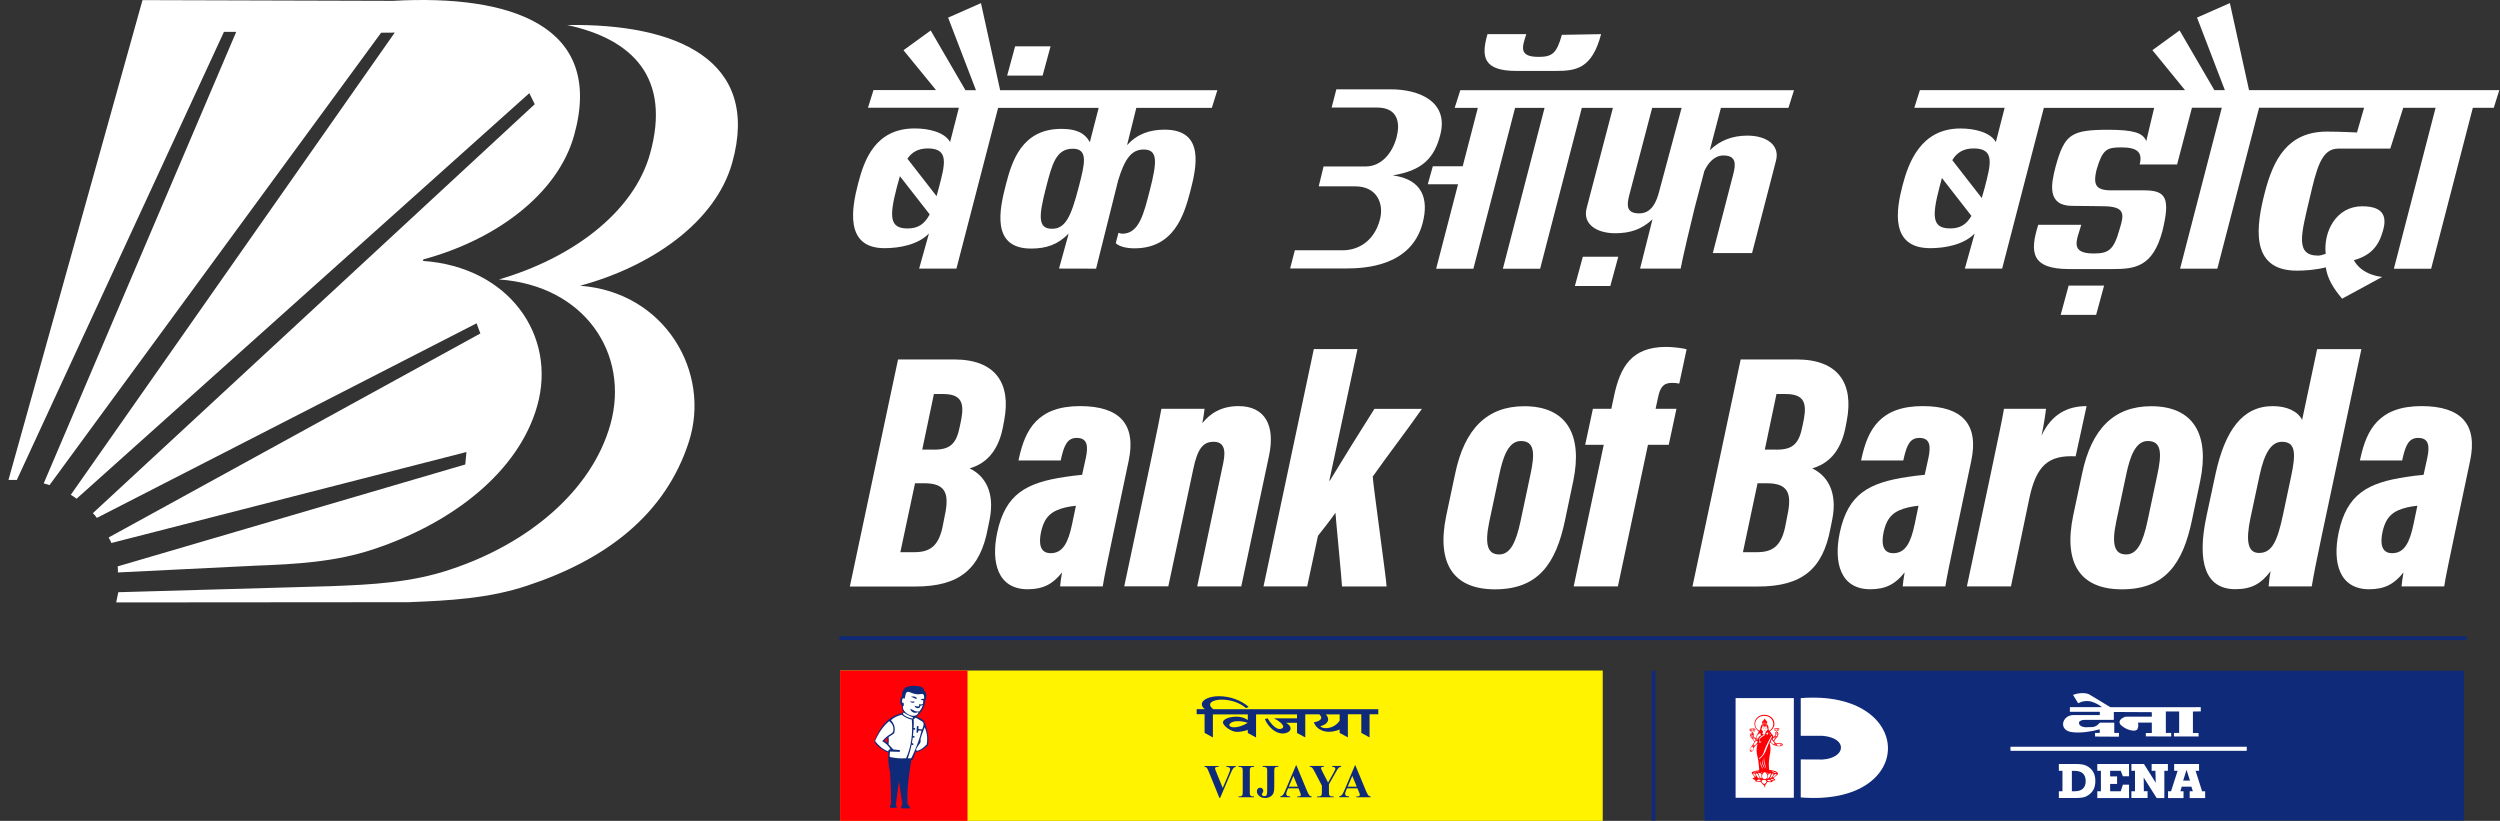
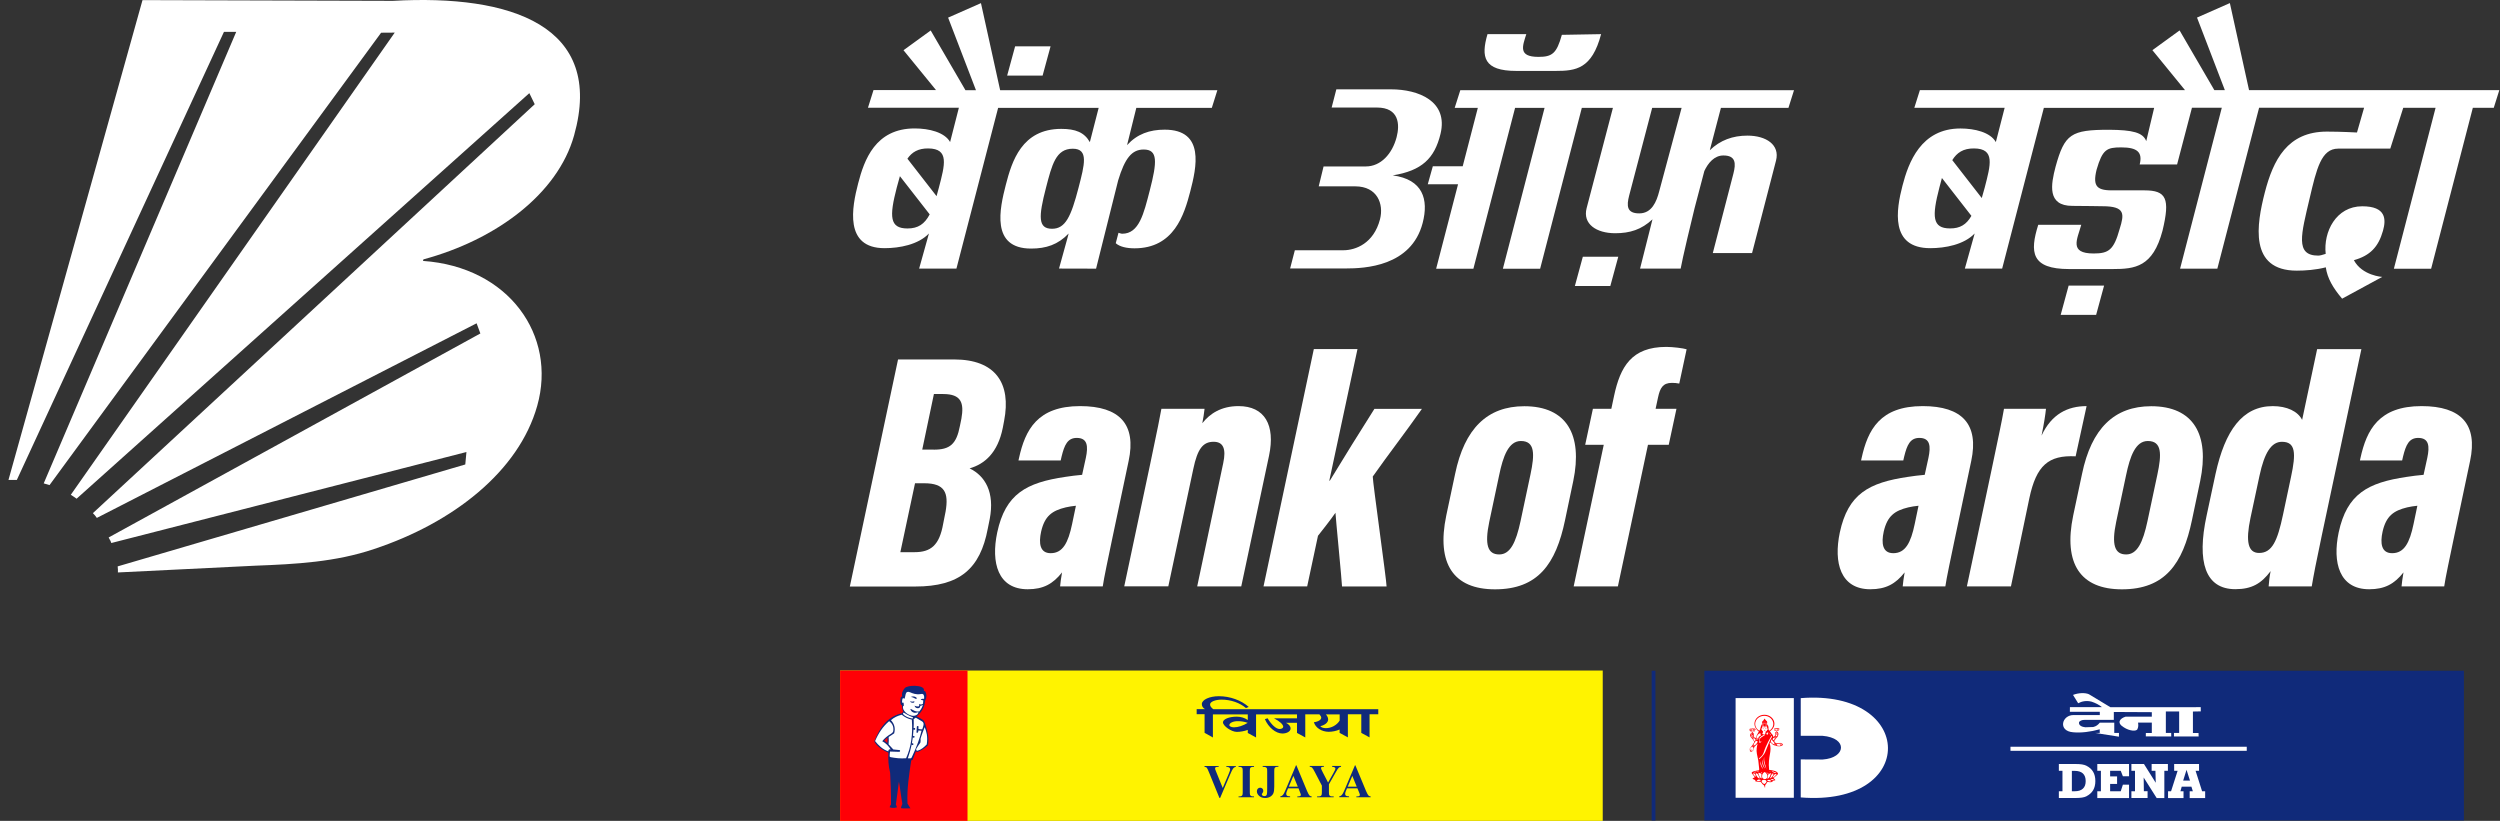
<svg xmlns="http://www.w3.org/2000/svg" width="201" height="66" viewBox="0 0 201 66" fill="none">
  <rect x="0" y="0" width="201" height="66" fill="#333333" stroke="none" />
  <g clip-path="url(#clip0_1_2478)">
-     <path fill-rule="evenodd" clip-rule="evenodd" d="M32.855 48.416L9.342 48.435L9.511 47.614L26.648 47.127C29.933 47.003 33.121 46.832 36.212 45.786C42.544 43.692 47.588 39.419 49.074 34.129C50.664 28.459 47.005 22.942 40.113 22.467C45.954 20.771 50.933 17.105 52.258 12.381C53.981 6.249 50.865 3.149 45.604 2.012C54.355 1.877 61.198 4.793 58.868 13.092C57.543 17.815 52.443 21.406 46.638 22.974C53.453 23.477 57.193 29.912 55.386 35.517C53.506 41.354 48.752 44.98 42.424 47.075C39.328 48.116 36.14 48.288 32.855 48.416Z" fill="white" />
    <path fill-rule="evenodd" clip-rule="evenodd" d="M20.514 45.482L9.48 46.025C9.476 45.745 9.492 45.809 9.46 45.538L37.409 37.343L37.502 36.342L8.949 43.659C8.86 43.392 8.852 43.464 8.736 43.212L38.621 26.811L38.319 25.993L7.786 41.64C7.6 41.381 7.681 41.493 7.468 41.257L42.992 8.379L42.558 7.489L6.159 40.096C5.986 39.977 5.873 39.889 5.692 39.781L31.737 2.622L30.642 2.63L3.981 39.003C3.833 38.951 3.667 38.907 3.514 38.864L18.992 2.562H18.006L1.353 38.588C1.147 38.584 0.681 38.588 0.681 38.588L11.457 0.009L31.588 0.069C41.108 -0.47 48.632 2.075 46.156 10.892C44.832 15.616 39.852 19.287 34.044 20.854L34.008 20.978C40.903 21.457 44.788 26.959 43.194 32.624C41.708 37.914 36.403 42.043 30.075 44.142C26.987 45.187 23.799 45.358 20.514 45.482Z" fill="white" />
    <path fill-rule="evenodd" clip-rule="evenodd" d="M166.319 22.961H169.169L168.529 25.315H165.679L166.319 22.961ZM127.259 20.643H130.109L129.469 22.997H126.619L127.259 20.643ZM81.615 3.727H84.465L83.825 6.081H80.974L81.615 3.727ZM117.409 7.25H144.239L143.792 8.67H138.362L137.468 12.081C138.305 11.267 139.32 10.904 140.495 10.904C141.993 10.904 143.124 11.638 142.79 12.919L140.866 20.344H137.71L139.364 13.964C139.577 13.138 139.565 12.5 138.559 12.5C137.834 12.5 137.331 13.102 137.029 13.749L136.244 16.737C136.087 17.343 135.218 20.994 135.125 21.596H131.861L132.859 17.635C131.973 18.46 131.047 18.752 129.86 18.752C128.362 18.752 127.231 18.018 127.565 16.733L129.679 8.67H127.179L123.826 21.608H120.831L124.184 8.67H121.813L118.46 21.608H115.465L117.228 14.814H114.793L115.199 13.366H117.602L118.818 8.67H116.958L117.409 7.25ZM135.202 8.67H132.835L130.983 15.728C130.77 16.553 130.79 17.156 131.796 17.156C132.803 17.156 133.185 16.214 133.398 15.389L135.202 8.67ZM108.203 21.584H103.726L104.105 20.12H108.006C108.992 20.12 110.449 19.57 110.952 17.631C111.27 16.402 110.739 14.982 108.956 14.982H106.025L106.415 13.382H109.813C111.017 13.382 111.938 12.368 112.289 11.024C112.554 10.007 112.49 8.646 110.707 8.646H107.064L107.442 7.182H111.826C114.048 7.182 116.459 8.131 115.815 10.773C115.336 12.739 114.313 13.725 111.975 14.1C114.398 14.427 114.877 16.023 114.382 17.926C113.468 21.433 109.704 21.584 108.203 21.584ZM75.262 7.25L72.642 4.038L74.828 2.45L77.621 7.25H78.467L76.228 1.417L78.869 0.252L80.411 7.25H97.877L97.431 8.67H91.36L90.615 11.67C91.429 10.773 92.431 10.425 93.639 10.425C96.903 10.425 96.191 13.485 95.696 15.393C95.209 17.264 94.391 19.965 91.215 19.965C90.591 19.965 90.024 19.841 89.706 19.554L89.927 18.716C90.008 18.732 90.124 18.792 90.225 18.792C91.59 18.792 91.96 17.172 92.439 15.321C93.043 12.991 93.095 12.021 91.952 12.021C90.998 12.021 90.438 12.723 89.899 14.507L88.124 21.6L85.145 21.592L85.918 18.776C85.06 19.673 84.106 19.985 82.899 19.985C79.634 19.985 80.379 16.757 80.87 14.85C81.353 12.979 82.15 10.362 85.326 10.362C86.465 10.362 87.178 10.637 87.624 11.427L88.333 8.67H80.25L76.897 21.596H73.898L74.687 18.772C73.829 19.669 72.324 19.953 71.116 19.953C67.851 19.953 68.499 16.653 68.995 14.746C69.478 12.875 70.367 10.326 73.543 10.326C74.683 10.326 75.943 10.629 76.389 11.419L77.094 8.662H69.784L70.23 7.242H75.262V7.25ZM72.956 12.759L75.299 15.771L75.484 15.093C75.967 13.242 76.337 11.949 74.634 11.934C73.825 11.925 73.318 12.233 72.956 12.759ZM74.747 17.236L72.352 14.164C72.267 14.451 72.183 14.762 72.098 15.085C71.494 17.415 71.519 18.369 72.964 18.369C73.809 18.369 74.332 18.022 74.747 17.236ZM85.145 21.592C85.934 18.768 85.918 18.776 85.918 18.776L85.145 21.592ZM84.585 18.393C85.66 18.393 86.111 17.419 86.715 15.093C87.194 13.242 87.548 11.957 86.252 11.957C84.887 11.957 84.577 13.242 84.098 15.093C83.494 17.419 83.442 18.393 84.585 18.393ZM172.558 11.347L173.194 8.67H164.326L160.973 21.596H157.974L158.763 18.772C157.905 19.669 156.4 19.953 155.192 19.953C151.928 19.953 152.463 16.841 152.958 14.934C153.441 13.062 154.444 10.33 157.62 10.33C158.759 10.33 160.023 10.633 160.466 11.423L161.174 8.666H153.912L154.359 7.246H175.674L173.053 4.034L175.239 2.446L178.033 7.246H178.878L176.64 1.413L179.281 0.248L180.823 7.246H200.946L200.499 8.666H198.816L195.463 21.604H192.468L195.821 8.666H193.221L192.178 11.949H187.992C186.627 11.949 186.253 13.565 185.693 15.955C185.021 18.823 184.502 20.551 186.386 20.551C186.515 20.551 186.724 20.499 186.986 20.411C186.788 18.644 187.815 16.585 189.924 16.585C191.848 16.585 191.852 17.635 191.591 18.556C191.224 19.857 190.552 20.555 189.252 20.918C189.92 22.167 191.53 22.263 191.53 22.263L188.306 24.014C187.569 23.144 187.122 22.378 186.994 21.493C186.201 21.7 185.327 21.76 184.663 21.76C180.79 21.76 181.438 18.014 182.091 15.476C182.763 12.867 183.906 10.581 187.082 10.581C188.221 10.581 189.501 10.653 189.501 10.653L190.073 8.662H181.632L178.274 21.6H175.279L178.633 8.662H176.233L175.038 13.222H172.031C172.284 12.221 171.818 11.85 170.541 11.85C169.382 11.85 169.04 12.009 168.565 13.645C168.223 15.045 168.625 15.337 170.022 15.305H172.417C174.172 15.305 174.49 15.963 173.866 18.548C173.094 21.465 171.656 21.632 169.861 21.632H166.359C163.3 21.632 163.183 20.276 163.875 18.073H167.333C167.015 19.234 166.323 20.38 168.331 20.38C169.543 20.38 169.95 20.092 170.417 18.417C170.795 17.208 170.888 16.581 169.04 16.581C169.04 16.581 167.406 16.553 166.621 16.553C164.568 16.553 164.894 14.83 165.268 13.406C165.993 10.768 166.516 10.433 169.575 10.433C171.459 10.449 172.293 10.649 172.558 11.347ZM156.963 12.875L159.334 15.923L159.568 15.093C160.047 13.242 160.421 11.949 158.719 11.934C157.849 11.925 157.33 12.277 156.963 12.875ZM158.501 17.355L156.13 14.311L155.925 15.081C155.321 17.411 155.345 18.365 156.786 18.365C157.587 18.369 158.099 18.058 158.501 17.355ZM128.729 2.745C127.992 5.546 126.696 5.702 125.074 5.702H121.914C119.273 5.702 119.06 4.581 119.595 2.745H122.715C122.417 3.699 122.03 4.573 123.693 4.573C124.788 4.573 125.154 4.309 125.573 2.801L128.729 2.745Z" fill="white" />
    <path d="M72.203 28.9H76.716C80.033 28.9 81.321 30.811 80.729 33.843L80.625 34.394C80.222 36.404 79.168 37.31 77.956 37.657C79.212 38.263 79.985 39.588 79.574 41.726L79.417 42.504C78.809 45.732 77.159 47.156 73.596 47.156H68.327L72.203 28.9ZM72.388 44.395H73.532C74.836 44.395 75.532 43.841 75.834 42.097L76.028 41.116C76.281 39.62 75.971 38.854 74.305 38.854H73.568L72.388 44.395ZM75.073 36.153C76.378 36.153 76.897 35.714 77.179 34.238L77.296 33.663C77.525 32.379 77.279 31.68 75.83 31.68H75.086L74.148 36.149H75.073V36.153Z" fill="white" />
    <path d="M89.398 43.434C89.156 44.615 88.738 46.546 88.661 47.149H85.232C85.256 46.889 85.312 46.423 85.389 46.02C84.66 46.945 83.883 47.376 82.631 47.376C80.228 47.376 79.664 45.238 80.176 42.812C80.84 39.708 82.514 38.803 85.654 38.34C86.093 38.268 86.544 38.22 87.003 38.176L87.301 36.816C87.498 35.886 87.45 35.208 86.568 35.208C85.827 35.208 85.578 35.786 85.352 36.704L85.28 37.019H81.886L81.927 36.832C82.426 34.562 83.404 32.651 86.838 32.651C90.042 32.651 91.367 34.131 90.743 37.059L89.398 43.434ZM86.504 40.662C86.218 40.694 85.936 40.73 85.683 40.793C84.592 41.057 83.992 41.483 83.706 42.744C83.501 43.682 83.605 44.476 84.475 44.476C85.445 44.476 85.884 43.642 86.198 42.13L86.504 40.662Z" fill="white" />
    <path d="M92.487 37.251C93.07 34.49 93.272 33.456 93.376 32.87H96.846C96.806 33.209 96.746 33.656 96.665 34.027C97.257 33.273 98.171 32.651 99.576 32.651C101.685 32.651 102.55 34.171 102.031 36.636L99.797 47.145H96.255L98.348 37.231C98.593 36.097 98.36 35.519 97.575 35.519C96.718 35.519 96.279 36.086 95.941 37.705L93.932 47.141H90.389L92.487 37.251Z" fill="white" />
    <path d="M106.876 38.645H106.92C107.907 37.017 109.404 34.599 110.503 32.872H114.323C113.027 34.727 111.618 36.538 110.37 38.314C110.366 38.768 111.481 46.672 111.481 47.151H107.899C107.903 46.891 107.371 41.434 107.371 41.226C106.965 41.821 106.292 42.658 105.966 43.077L105.097 47.147H101.587L105.632 28.064H109.142L106.876 38.645Z" fill="white" />
    <path d="M126.491 38.669L125.831 41.813C125.098 45.335 123.657 47.382 120.199 47.382C116.87 47.382 115.469 45.335 116.282 41.438L116.991 38.102C117.747 34.452 119.583 32.66 122.554 32.66C125.955 32.66 127.264 34.946 126.491 38.669ZM120.533 38.202L119.736 41.96C119.354 43.795 119.607 44.577 120.537 44.577C121.415 44.577 121.878 43.64 122.252 41.9L123.049 38.15C123.395 36.526 123.423 35.457 122.28 35.457C121.286 35.457 120.843 36.698 120.533 38.202Z" fill="white" />
    <path d="M126.523 47.149L128.942 35.762H127.449L128.069 32.87H129.55L129.772 31.825C130.271 29.495 131.168 27.891 133.97 27.891C134.493 27.891 135.327 27.995 135.604 28.082L135.013 30.839C134.82 30.799 134.622 30.783 134.421 30.783C133.704 30.783 133.471 31.182 133.306 31.952L133.109 32.87H134.787L134.167 35.762H132.497L130.077 47.149H126.523Z" fill="white" />
-     <path d="M139.951 28.9H144.463C147.78 28.9 149.068 30.811 148.477 33.843L148.372 34.394C147.969 36.404 146.915 37.31 145.703 37.657C146.959 38.263 147.732 39.588 147.321 41.726L147.164 42.504C146.556 45.732 144.906 47.156 141.343 47.156H136.074L139.951 28.9ZM140.132 44.395H141.275C142.579 44.395 143.276 43.841 143.578 42.097L143.771 41.116C144.024 39.62 143.714 38.854 142.048 38.854H141.307L140.132 44.395ZM142.817 36.153C144.121 36.153 144.64 35.714 144.922 34.238L145.039 33.663C145.268 32.379 145.023 31.68 143.574 31.68H142.829L141.891 36.149H142.817V36.153Z" fill="white" />
    <path d="M157.143 43.434C156.901 44.615 156.483 46.546 156.406 47.149H152.977C153.001 46.889 153.057 46.423 153.134 46.02C152.405 46.945 151.628 47.376 150.376 47.376C147.973 47.376 147.409 45.238 147.921 42.812C148.585 39.708 150.259 38.803 153.399 38.34C153.838 38.268 154.289 38.22 154.748 38.176L155.046 36.816C155.243 35.886 155.195 35.208 154.313 35.208C153.572 35.208 153.323 35.786 153.097 36.704L153.025 37.019H149.631L149.672 36.832C150.171 34.562 151.149 32.651 154.583 32.651C157.787 32.651 159.111 34.131 158.488 37.059L157.143 43.434ZM154.249 40.662C153.963 40.694 153.681 40.73 153.428 40.793C152.337 41.057 151.737 41.483 151.451 42.744C151.246 43.682 151.35 44.476 152.22 44.476C153.19 44.476 153.629 43.642 153.943 42.13L154.249 40.662Z" fill="white" />
    <path d="M160.134 37.717C160.637 35.3 160.959 33.835 161.12 32.87H164.497C164.449 33.329 164.344 34.047 164.139 35.024C164.952 33.281 166.24 32.654 167.762 32.651L166.881 36.688C164.695 36.58 163.721 37.422 163.161 40.051L161.68 47.149H158.137L160.134 37.717Z" fill="white" />
    <path d="M176.896 38.669L176.235 41.813C175.503 45.335 174.062 47.382 170.604 47.382C167.275 47.382 165.874 45.335 166.687 41.438L167.396 38.102C168.152 34.452 169.988 32.66 172.959 32.66C176.36 32.66 177.669 34.946 176.896 38.669ZM170.938 38.202L170.141 41.96C169.758 43.795 170.012 44.577 170.942 44.577C171.82 44.577 172.286 43.64 172.657 41.9L173.454 38.15C173.8 36.526 173.828 35.457 172.685 35.457C171.691 35.457 171.252 36.698 170.938 38.202Z" fill="white" />
    <path d="M189.857 28.064L186.669 43.065C186.238 45.084 185.996 46.349 185.864 47.147H182.398C182.43 46.768 182.47 46.341 182.559 45.918C181.81 46.911 181.057 47.37 179.721 47.37C177.309 47.37 176.601 45.196 177.414 41.441L178.131 38.094C178.891 34.623 180.284 32.652 182.732 32.652C183.871 32.652 184.752 33.071 185.091 33.761L186.298 28.068H189.857V28.064ZM181.665 38.242L180.936 41.653C180.542 43.536 180.731 44.458 181.633 44.458C182.683 44.458 183.11 43.476 183.553 41.386L184.197 38.349C184.604 36.455 184.579 35.521 183.472 35.521C182.619 35.517 182.059 36.395 181.665 38.242Z" fill="white" />
    <path d="M197.251 43.434C197.009 44.615 196.591 46.546 196.514 47.149H193.084C193.109 46.889 193.165 46.423 193.241 46.02C192.513 46.945 191.736 47.376 190.484 47.376C188.081 47.376 187.517 45.238 188.028 42.812C188.693 39.708 190.367 38.803 193.507 38.34C193.946 38.268 194.397 38.22 194.856 38.176L195.153 36.816C195.351 35.886 195.302 35.208 194.421 35.208C193.68 35.208 193.431 35.786 193.205 36.704L193.133 37.019H189.739L189.779 36.832C190.279 34.562 191.257 32.651 194.691 32.651C197.895 32.651 199.219 34.131 198.595 37.059L197.251 43.434ZM194.356 40.662C194.071 40.694 193.789 40.73 193.535 40.793C192.448 41.057 191.845 41.483 191.559 42.744C191.353 43.682 191.458 44.476 192.328 44.476C193.298 44.476 193.737 43.642 194.05 42.13L194.356 40.662Z" fill="white" />
    <path d="M128.86 53.91H67.543V66.007H128.86V53.91Z" fill="#FFF300" />
    <path d="M77.788 53.91H67.543V66.007H77.788V53.91Z" fill="#FF0006" />
-     <path d="M198.315 51.159H67.486V51.462H198.315V51.159Z" fill="#102A7A" />
    <path d="M133.098 53.928H132.792V65.968H133.098V53.928Z" fill="#102A7A" />
    <path fill-rule="evenodd" clip-rule="evenodd" d="M72.511 57.349C72.555 57.281 72.58 57.273 72.624 57.205C72.527 57.042 72.535 56.858 72.515 56.699C72.435 56.691 72.386 56.627 72.39 56.344C72.398 56.128 72.398 56.001 72.543 56.001C72.471 55.773 72.559 55.526 72.737 55.33C72.87 55.183 73.24 55.127 73.578 55.139C73.989 55.155 74.367 55.282 74.274 55.542C74.323 55.566 74.383 55.574 74.403 55.61C74.512 55.829 74.52 56.076 74.383 56.34C74.339 56.838 74.109 57.261 73.695 57.6C73.864 57.688 74.029 57.76 74.19 57.872C74.302 57.947 74.351 58.071 74.427 58.331C74.58 58.833 74.709 59.336 74.612 59.918C74.375 60.15 74.101 60.329 73.795 60.441C73.703 60.473 73.666 60.425 73.642 60.389C73.558 60.624 73.465 60.86 73.369 61.095C73.336 61.115 73.312 61.123 73.264 61.127C73.091 62.292 72.906 63.441 72.962 64.606C73.043 64.734 73.119 64.861 73.2 64.989C72.962 64.997 72.676 65.009 72.439 64.977C72.447 64.873 72.507 64.738 72.551 64.63C72.439 64.04 72.386 63.441 72.274 62.847C72.185 63.465 72.117 64.076 72.028 64.69C72.076 64.758 72.093 64.834 72.113 64.913C71.831 64.989 71.638 64.953 71.525 64.897C71.557 64.798 71.589 64.746 71.638 64.682C71.642 63.832 71.609 62.978 71.565 62.125C71.424 61.57 71.4 61.039 71.428 60.517C70.837 60.257 70.462 59.954 70.297 59.603C70.784 58.306 71.529 57.56 72.511 57.349ZM71.356 59.328C71.251 59.368 71.159 59.452 71.09 59.547C71.183 59.599 71.283 59.671 71.34 59.747C71.36 59.615 71.364 59.456 71.356 59.328Z" fill="#102A7A" />
    <path fill-rule="evenodd" clip-rule="evenodd" d="M73.219 56.035C73.433 55.952 73.565 55.999 73.682 56.087C73.739 56.131 73.686 56.223 73.622 56.187C73.493 56.127 73.38 56.043 73.219 56.035ZM73.175 56.382C73.292 56.418 73.428 56.434 73.501 56.37C73.541 56.458 73.489 56.498 73.416 56.502C73.316 56.514 73.175 56.458 73.175 56.382ZM73.988 55.808C73.654 55.86 73.4 55.756 73.151 55.652C72.982 55.581 72.865 55.632 72.821 55.792C72.784 55.92 72.76 56.051 72.732 56.183C72.704 56.171 72.68 56.131 72.624 56.139C72.551 56.147 72.543 56.211 72.531 56.327C72.527 56.39 72.507 56.478 72.575 56.51C72.603 56.522 72.635 56.502 72.644 56.474C72.66 56.574 72.672 56.67 72.66 56.761C72.64 56.765 72.607 56.761 72.603 56.785C72.587 56.861 72.595 56.957 72.627 57.025C72.756 57.316 73.086 57.515 73.388 57.551C73.553 57.575 73.795 57.475 73.835 57.296C73.847 57.248 73.823 57.252 73.779 57.268C73.437 57.408 73.231 57.16 73.199 57.041C73.195 57.021 73.215 56.989 73.231 56.997C73.428 57.093 73.578 57.24 73.916 57.2C74.052 57.033 74.161 56.845 74.197 56.662C74.129 56.721 74.056 56.745 73.984 56.753C74.012 57.013 73.569 57.005 73.533 56.733C73.618 56.785 73.718 56.805 73.823 56.801C73.875 56.797 73.904 56.773 73.904 56.725V56.594C73.992 56.65 74.081 56.674 74.21 56.578C74.213 56.49 74.226 56.398 74.23 56.311C74.105 56.291 74.04 56.271 74.032 56.219C74.105 56.183 74.193 56.175 74.298 56.183C74.314 56.055 74.306 55.971 74.27 55.888C74.226 55.764 74.117 55.788 73.988 55.808ZM71.488 57.982C71.698 58.138 71.875 58.373 71.818 58.776C71.806 58.856 71.742 58.928 71.673 58.972C71.351 59.167 71.11 59.355 70.933 59.594C71.223 59.746 71.44 59.973 71.609 60.252C71.484 60.224 71.424 60.28 71.42 60.412C70.949 60.244 70.635 59.929 70.357 59.582C70.623 58.956 70.981 58.413 71.488 57.982ZM74.012 59.426C74.024 59.522 74.02 59.614 74 59.706C73.888 59.869 73.767 60.017 73.674 60.192C73.638 60.264 73.666 60.388 73.779 60.356C74.089 60.264 74.306 60.061 74.511 59.849C74.608 59.183 74.479 58.808 74.346 58.461C74.346 58.461 74 59.331 74.012 59.426ZM72.66 57.292C72.68 57.3 73.179 57.623 73.4 57.659C73.392 57.699 73.384 57.735 73.376 57.775C73.038 57.715 72.784 57.603 72.615 57.424C72.575 57.384 72.64 57.284 72.66 57.292ZM71.633 57.902C71.887 57.671 72.185 57.547 72.499 57.464C72.732 57.655 72.998 57.799 73.312 57.858C73.392 58.992 73.272 60.037 72.849 60.962C72.41 61.002 72.008 60.95 71.621 60.879C71.565 60.867 71.528 60.855 71.528 60.775C71.528 60.655 71.545 60.539 71.561 60.424C71.802 60.432 72.028 60.44 72.289 60.448C72.374 60.452 72.414 60.312 72.305 60.304C72.136 60.288 71.983 60.272 71.822 60.256C71.694 60.117 71.569 59.977 71.44 59.841C71.464 59.654 71.46 59.454 71.448 59.251C71.621 59.147 71.762 59.051 71.891 58.96C72.007 58.537 71.899 58.194 71.633 57.902ZM73.461 57.815C73.517 57.779 73.573 57.739 73.63 57.703C73.799 57.803 73.972 57.898 74.137 58.002C74.238 58.066 74.278 58.166 74.25 58.301C74.226 58.417 74.189 58.533 74.149 58.641C74.04 58.645 73.944 58.629 73.843 58.609V58.417C73.843 58.333 73.714 58.377 73.714 58.421C73.706 58.565 73.698 58.708 73.686 58.852C73.678 58.968 73.819 58.924 73.827 58.824L73.835 58.732C73.92 58.736 74.008 58.744 74.093 58.748C73.96 59.323 73.726 59.989 73.312 60.871C73.284 60.926 73.263 60.97 73.199 60.97C73.131 60.97 73.058 60.978 72.99 60.966C73.119 60.603 73.227 60.224 73.3 59.857C73.312 59.885 73.336 59.905 73.368 59.905C73.408 59.905 73.441 59.869 73.441 59.829C73.441 59.789 73.408 59.754 73.368 59.754C73.348 59.754 73.328 59.762 73.316 59.778C73.348 59.61 73.372 59.438 73.392 59.271C73.404 59.299 73.428 59.315 73.461 59.315C73.501 59.315 73.533 59.283 73.533 59.239C73.533 59.195 73.501 59.163 73.461 59.163C73.437 59.163 73.416 59.175 73.4 59.195C73.421 59.008 73.437 58.824 73.449 58.636C73.461 58.66 73.485 58.676 73.513 58.676C73.553 58.676 73.585 58.645 73.585 58.601C73.585 58.557 73.553 58.525 73.513 58.525C73.489 58.525 73.465 58.537 73.453 58.557C73.469 58.317 73.469 58.066 73.461 57.815Z" fill="white" />
    <path d="M198.098 53.928H137.031V65.968H198.098V53.928Z" fill="#102A7A" />
    <path d="M144.224 56.126H139.542V64.141H144.224V56.126Z" fill="white" />
    <path fill-rule="evenodd" clip-rule="evenodd" d="M144.78 64.113V61.057L146.543 61.065C148.427 60.937 148.592 59.329 146.523 59.158H144.78V56.13C154.039 55.396 154.22 64.875 144.78 64.113Z" fill="white" />
    <path fill-rule="evenodd" clip-rule="evenodd" d="M141.082 57.407C141.497 56.697 142.422 56.853 142.66 57.439C143.372 57.427 143.819 57.738 143.505 58.361C144.053 58.66 143.92 58.963 143.658 59.218C143.34 59.59 143.646 59.761 143.787 59.937V62.913V63.459H139.939V59.861C140.39 59.645 140.337 59.386 140.112 59.163C139.754 58.756 139.854 58.472 140.261 58.333C139.907 57.599 140.535 57.307 141.082 57.407Z" fill="white" />
    <path fill-rule="evenodd" clip-rule="evenodd" d="M141.994 58.553C141.997 58.557 141.997 58.561 142.001 58.565C142.001 58.576 141.994 58.584 141.982 58.584C141.971 58.584 141.959 58.576 141.959 58.568C141.959 58.565 141.963 58.557 141.967 58.553C141.975 58.553 141.975 58.553 141.975 58.553C141.982 58.553 141.99 58.557 141.99 58.557L141.994 58.553ZM141.975 58.561C141.975 58.561 141.971 58.561 141.971 58.565C141.971 58.568 141.971 58.568 141.971 58.568C141.971 58.568 141.978 58.568 141.978 58.565C141.978 58.561 141.978 58.561 141.975 58.561Z" fill="#C12A2D" />
    <path fill-rule="evenodd" clip-rule="evenodd" d="M141.75 58.556C141.746 58.56 141.746 58.564 141.746 58.568C141.746 58.579 141.754 58.586 141.765 58.586C141.776 58.586 141.788 58.579 141.788 58.571C141.788 58.568 141.784 58.56 141.78 58.556C141.772 58.556 141.772 58.556 141.765 58.556C141.769 58.552 141.757 58.552 141.75 58.556ZM141.769 58.564C141.769 58.564 141.772 58.564 141.772 58.568C141.772 58.571 141.769 58.571 141.769 58.571C141.769 58.571 141.761 58.571 141.761 58.568C141.765 58.564 141.765 58.564 141.769 58.564Z" fill="#C12A2D" />
    <path fill-rule="evenodd" clip-rule="evenodd" d="M140.795 59.187L140.847 59.115C140.847 59.115 140.851 59.099 140.876 59.099C140.9 59.099 140.892 59.107 140.904 59.119C140.916 59.131 140.916 59.171 140.916 59.187C140.912 59.203 140.904 59.219 140.892 59.227C140.88 59.235 140.859 59.231 140.835 59.231C140.811 59.231 140.791 59.211 140.791 59.199L140.795 59.187ZM141.721 58.553C141.725 58.553 141.729 58.549 141.733 58.549L141.721 58.553ZM141.729 58.553H141.733H141.729ZM141.737 58.549C141.741 58.549 141.745 58.545 141.749 58.545L141.737 58.549ZM141.749 58.545C141.761 58.541 141.769 58.541 141.781 58.545C141.785 58.545 141.793 58.549 141.801 58.553C141.805 58.557 141.813 58.561 141.813 58.561C141.813 58.565 141.809 58.565 141.801 58.565C141.797 58.565 141.793 58.569 141.793 58.569C141.785 58.572 141.777 58.572 141.765 58.572C141.753 58.572 141.745 58.572 141.733 58.569C141.729 58.565 141.717 58.561 141.713 58.557L141.749 58.545ZM142.023 58.553C142.019 58.553 142.015 58.549 142.011 58.549L142.023 58.553ZM142.011 58.553H142.007H142.011ZM142.003 58.549C141.999 58.549 141.995 58.545 141.991 58.545L142.003 58.549ZM141.991 58.545L142.027 58.557C142.027 58.561 142.015 58.565 142.007 58.569H142.003C141.995 58.572 141.983 58.572 141.974 58.572C141.962 58.572 141.954 58.569 141.946 58.569C141.942 58.569 141.942 58.565 141.938 58.565C141.934 58.565 141.93 58.561 141.926 58.561C141.926 58.557 141.93 58.557 141.938 58.553C141.946 58.549 141.95 58.549 141.958 58.545C141.97 58.541 141.983 58.541 141.991 58.545ZM141.878 58.768C141.858 58.768 141.834 58.764 141.826 58.756C141.822 58.748 141.813 58.744 141.805 58.74H141.809C141.83 58.74 141.838 58.724 141.862 58.724C141.862 58.724 141.874 58.732 141.878 58.736C141.882 58.736 141.89 58.724 141.89 58.724C141.918 58.724 141.922 58.74 141.942 58.74H141.946H141.95C141.942 58.744 141.934 58.748 141.93 58.756C141.918 58.768 141.89 58.768 141.878 58.768ZM141.737 58.537C141.749 58.537 141.761 58.533 141.773 58.533C141.785 58.533 141.793 58.537 141.809 58.549L141.813 58.545C141.797 58.533 141.785 58.529 141.773 58.529C141.761 58.529 141.753 58.529 141.737 58.537ZM141.717 58.553C141.709 58.553 141.701 58.549 141.701 58.545H141.705C141.705 58.549 141.709 58.549 141.709 58.549L141.717 58.553V58.549C141.713 58.549 141.709 58.545 141.709 58.545H141.713L141.717 58.549H141.721C141.717 58.549 141.717 58.545 141.713 58.545H141.717C141.717 58.549 141.721 58.549 141.725 58.549H141.729L141.725 58.545H141.729L141.733 58.549H141.737C141.737 58.549 141.733 58.549 141.733 58.545L141.737 58.541C141.741 58.545 141.741 58.545 141.741 58.545H141.745C141.745 58.545 141.741 58.545 141.741 58.541H141.745C141.749 58.545 141.749 58.545 141.749 58.545H141.753C141.765 58.541 141.777 58.541 141.789 58.545C141.793 58.545 141.801 58.549 141.809 58.553C141.817 58.557 141.822 58.561 141.822 58.565C141.822 58.569 141.813 58.569 141.809 58.569C141.805 58.569 141.805 58.569 141.801 58.572C141.793 58.577 141.781 58.581 141.769 58.581C141.757 58.581 141.749 58.581 141.737 58.577C141.729 58.572 141.717 58.569 141.717 58.565V58.553L141.705 58.557C141.701 58.557 141.697 58.553 141.697 58.549H141.701C141.701 58.553 141.705 58.553 141.705 58.553C141.709 58.553 141.713 58.553 141.717 58.553ZM142.003 58.537C142.003 58.541 142.003 58.541 142.003 58.541C142.003 58.541 142.003 58.541 142.007 58.541L142.011 58.537L142.015 58.541C142.015 58.545 142.011 58.545 142.011 58.545H142.015C142.019 58.545 142.019 58.541 142.023 58.541H142.027C142.027 58.545 142.023 58.545 142.023 58.545H142.019H142.023C142.027 58.545 142.027 58.541 142.027 58.541H142.031C142.031 58.541 142.031 58.541 142.027 58.545H142.023H142.027C142.031 58.545 142.031 58.545 142.031 58.541H142.035C142.035 58.541 142.035 58.541 142.035 58.545L142.031 58.549H142.035H142.039C142.039 58.549 142.039 58.549 142.039 58.545H142.043H142.039H142.035H142.031H142.027H142.023H142.027H142.031H142.035H142.039H142.043C142.043 58.545 142.043 58.545 142.039 58.545H142.035H142.031H142.023V58.549C142.023 58.553 142.007 58.561 142.003 58.561C141.995 58.565 141.983 58.565 141.97 58.565C141.958 58.565 141.946 58.561 141.938 58.557C141.934 58.557 141.934 58.553 141.93 58.553C141.926 58.553 141.918 58.549 141.918 58.549C141.918 58.545 141.926 58.541 141.93 58.537C141.938 58.533 141.946 58.533 141.95 58.529C141.962 58.525 141.974 58.525 141.987 58.529C141.995 58.541 141.999 58.541 142.003 58.537C141.991 58.533 141.979 58.529 141.97 58.529C141.958 58.529 141.95 58.533 141.934 58.545L141.93 58.541C141.946 58.529 141.958 58.525 141.97 58.525C141.983 58.529 141.991 58.529 142.003 58.537ZM141.411 58.812C141.318 58.971 141.194 59.203 141.153 59.331C141.129 59.358 141.129 59.362 141.069 59.303C140.908 59.143 141.097 58.944 140.904 58.896C140.928 58.876 140.936 58.816 140.96 58.816C141.053 58.836 141.065 58.8 141.057 58.792C141.097 58.784 141.137 58.796 141.077 58.744C141.065 58.732 141.161 58.672 141.161 58.656C141.165 58.505 140.61 58.561 140.642 58.644C140.65 58.672 140.694 58.704 140.694 58.716C140.702 58.732 140.642 58.74 140.654 58.752C140.666 58.764 140.698 58.772 140.706 58.78C140.715 58.788 140.694 58.8 140.715 58.804C140.735 58.812 140.815 58.812 140.815 58.812C140.823 58.844 140.863 58.872 140.88 58.896L140.847 58.9C140.819 58.904 140.771 58.956 140.755 58.987C140.743 59.003 140.723 59.011 140.719 59.027C140.662 59.295 140.924 59.362 141.037 59.63C141.069 59.706 140.779 60.049 140.743 60.105C140.723 60.133 140.646 60.216 140.678 60.28C140.715 60.344 140.674 60.404 140.715 60.428C140.831 60.499 140.944 60.436 140.964 60.312C140.952 60.117 141.169 59.909 141.314 59.793C141.258 59.993 141.19 60.288 141.254 60.611C141.266 60.659 141.351 61.078 141.367 61.15C141.379 61.222 141.435 61.78 141.439 61.82C141.443 61.84 141.443 61.952 141.395 61.936C141.294 61.948 140.731 62.02 140.851 62.183C140.924 62.283 141.053 62.431 141.073 62.466C141.105 62.53 140.859 62.562 140.916 62.614C140.964 62.658 141.093 62.694 141.129 62.722C141.165 62.75 141.073 62.794 141.153 62.822C141.234 62.849 141.56 62.857 141.56 62.857C141.56 62.857 141.665 63.001 141.713 63.053C141.741 63.081 141.894 63.137 141.866 63.304H141.922C141.922 63.304 141.89 63.117 141.958 63.077C142.031 63.033 142.047 62.865 142.135 62.865C142.506 62.949 142.554 62.794 142.53 62.77C142.687 62.734 142.852 62.782 142.61 62.578C142.558 62.534 142.945 62.291 142.949 62.223C142.957 61.976 142.409 61.92 142.236 61.896C142.115 60.759 142.51 60.456 142.276 59.73C142.268 59.757 142.341 59.662 142.385 59.721C142.623 60.045 143.263 60.077 143.343 59.877C143.355 59.801 143.202 59.73 143.138 59.73C143.057 59.73 142.933 59.754 142.888 59.761C142.784 59.777 142.635 59.658 142.659 59.558C142.671 59.494 142.767 59.45 142.772 59.37C142.804 59.374 142.916 59.271 142.957 59.143C143.037 58.952 142.945 58.872 142.86 58.808C142.88 58.792 142.88 58.76 142.9 58.756C142.981 58.772 142.989 58.74 142.985 58.736C143.017 58.728 143.053 58.74 143.001 58.696C142.989 58.688 143.073 58.636 143.073 58.62C143.077 58.493 142.602 58.541 142.627 58.612C142.635 58.636 142.671 58.664 142.675 58.672C142.683 58.684 142.631 58.692 142.643 58.704C142.651 58.712 142.679 58.72 142.687 58.728C142.695 58.736 142.675 58.744 142.691 58.748C142.707 58.752 142.776 58.756 142.776 58.756C142.776 58.756 142.796 58.796 142.824 58.808C142.836 58.816 142.808 58.828 142.747 58.872C142.687 58.92 142.703 58.948 142.719 59.019C142.727 59.071 142.723 59.183 142.623 59.211C142.61 59.215 142.602 59.251 142.586 59.247C142.542 59.243 142.566 59.107 142.494 59.051C142.421 58.995 142.329 58.832 142.329 58.832L142.301 58.792C142.373 58.748 142.437 58.696 142.49 58.632C142.598 58.509 142.663 58.353 142.663 58.19C142.663 57.99 142.574 57.81 142.425 57.679C142.28 57.547 142.079 57.467 141.858 57.467C141.636 57.467 141.435 57.547 141.29 57.679C141.145 57.81 141.057 57.99 141.057 58.19C141.057 58.357 141.121 58.517 141.234 58.64C141.278 58.716 141.338 58.768 141.411 58.812ZM142.252 58.752C142.144 58.604 142.2 58.557 142.188 58.505C142.176 58.457 142.176 58.405 142.164 58.365C142.152 58.329 142.152 58.325 142.119 58.277L142.123 58.281C142.063 58.309 142.003 58.329 141.942 58.337C141.942 58.333 141.946 58.329 141.946 58.329C142.003 58.321 142.063 58.301 142.115 58.273C142.111 58.269 142.111 58.265 142.107 58.265L142.103 58.261V58.265C142.051 58.289 141.999 58.305 141.946 58.313V58.309C141.946 58.305 141.946 58.305 141.946 58.301C141.999 58.293 142.051 58.277 142.099 58.253C142.095 58.249 142.091 58.241 142.091 58.237C142.043 58.257 141.995 58.273 141.942 58.281C141.942 58.277 141.938 58.277 141.938 58.273C141.991 58.265 142.039 58.253 142.087 58.233C142.083 58.229 142.083 58.221 142.079 58.218C142.027 58.237 141.974 58.253 141.918 58.257C141.914 58.253 141.91 58.253 141.902 58.249C141.958 58.245 142.019 58.229 142.071 58.209C142.063 58.181 142.067 58.162 142.079 58.13C142.095 58.086 142.083 58.002 142.039 57.97C142.031 57.962 142.019 57.954 142.011 57.946C141.954 57.974 141.914 57.99 141.874 57.99C141.834 57.99 141.793 57.978 141.741 57.954C141.733 57.962 141.725 57.97 141.717 57.978C141.681 58.006 141.656 58.042 141.669 58.106C141.677 58.142 141.669 58.174 141.661 58.202V58.197C141.721 58.225 141.781 58.237 141.842 58.241C141.838 58.245 141.834 58.245 141.826 58.249C141.769 58.245 141.713 58.229 141.656 58.206C141.652 58.209 141.652 58.214 141.648 58.221C141.701 58.245 141.753 58.261 141.805 58.269C141.805 58.273 141.801 58.273 141.801 58.277C141.749 58.269 141.697 58.253 141.644 58.229C141.64 58.233 141.64 58.237 141.636 58.245C141.689 58.273 141.745 58.289 141.797 58.297C141.797 58.297 141.797 58.301 141.797 58.305V58.309C141.745 58.301 141.689 58.285 141.632 58.257C141.628 58.265 141.628 58.269 141.624 58.277L141.628 58.273C141.689 58.301 141.745 58.321 141.801 58.329C141.801 58.333 141.805 58.337 141.805 58.341C141.745 58.333 141.681 58.313 141.62 58.281C141.604 58.313 141.584 58.345 141.58 58.389C141.572 58.437 141.516 58.596 141.516 58.632C141.516 58.664 141.471 58.712 141.443 58.752C141.383 58.712 141.326 58.668 141.278 58.616C141.177 58.501 141.117 58.361 141.117 58.206C141.117 58.026 141.198 57.862 141.33 57.743C141.463 57.623 141.644 57.551 141.846 57.551C142.047 57.551 142.228 57.623 142.361 57.743C142.494 57.862 142.574 58.026 142.574 58.206C142.574 58.353 142.518 58.497 142.417 58.608C142.377 58.664 142.317 58.712 142.252 58.752ZM141.918 58.361C141.991 58.353 142.059 58.333 142.127 58.297L142.131 58.305C142.055 58.345 141.974 58.369 141.894 58.373C141.902 58.369 141.91 58.365 141.918 58.361ZM141.854 58.373C141.773 58.369 141.697 58.349 141.616 58.305L141.62 58.297C141.689 58.337 141.761 58.357 141.83 58.361C141.838 58.365 141.846 58.369 141.854 58.373ZM141.874 58.505C141.878 58.505 141.882 58.509 141.882 58.513C141.882 58.517 141.878 58.521 141.874 58.521C141.874 58.521 141.866 58.517 141.866 58.513C141.866 58.509 141.87 58.505 141.87 58.505H141.874ZM141.878 58.449C141.886 58.449 141.898 58.457 141.898 58.469C141.898 58.481 141.89 58.489 141.878 58.489C141.866 58.489 141.858 58.481 141.858 58.469C141.858 58.457 141.866 58.449 141.878 58.449ZM141.817 58.529C141.801 58.529 141.781 58.513 141.761 58.513C141.737 58.513 141.713 58.525 141.693 58.529C141.705 58.521 141.733 58.501 141.761 58.501C141.781 58.501 141.813 58.513 141.822 58.517C141.834 58.521 141.842 58.529 141.817 58.529ZM141.946 58.832L141.95 58.86C141.979 59.051 141.781 59.091 141.721 59.019C141.636 58.916 141.749 58.952 141.749 58.852C141.749 58.848 141.749 58.824 141.745 58.812C141.801 58.848 141.862 58.868 141.946 58.832ZM141.632 62.163C141.628 62.167 141.616 62.131 141.588 62.123C141.564 62.115 141.624 62.095 141.624 62.095L141.669 62.119C141.669 62.119 141.689 62.147 141.673 62.159C141.652 62.171 141.636 62.163 141.632 62.163ZM142.24 61.988C142.297 61.984 142.341 61.996 142.361 62.028C142.361 62.028 142.341 62.02 142.297 62.012C142.248 62 142.24 61.988 142.24 61.988ZM142.095 62.199C142.079 62.147 142.015 62.111 142.035 62.099C142.087 62.075 142.135 62.235 142.095 62.199ZM142.119 62.243C142.067 62.263 142.172 62.127 142.212 62.167C142.228 62.183 142.152 62.199 142.119 62.243ZM142.47 62.155C142.49 62.139 142.639 62.159 142.59 62.167C142.506 62.187 142.478 62.187 142.449 62.203C142.437 62.211 142.449 62.167 142.47 62.155ZM141.379 62.044C141.33 62.028 141.202 62.075 141.234 62.035C141.27 61.996 141.322 62.02 141.351 62.008C141.423 61.972 141.379 62.02 141.379 62.044ZM140.98 62.123C141 62.056 141.169 62.035 141.218 62.039C141.19 62.123 141.065 62.071 140.98 62.123ZM142.458 62.016C142.514 62 142.59 62.02 142.647 62.067C142.699 62.111 142.816 62.091 142.828 62.155C142.828 62.155 142.788 62.159 142.731 62.155C142.691 62.151 142.635 62.139 142.623 62.131C142.574 62.115 142.615 62.099 142.574 62.079C142.526 62.059 142.425 62.023 142.458 62.016ZM141.636 62.809C141.636 62.662 141.979 62.67 142.011 62.782C142.075 62.885 141.93 62.985 141.862 63.037C141.846 63.049 141.64 62.949 141.636 62.809ZM142.071 62.71C142.144 62.758 142.26 62.606 142.421 62.813C142.309 62.833 142.135 62.853 142.071 62.71ZM142.631 62.686C142.566 62.682 142.445 62.794 142.341 62.646C142.417 62.698 142.526 62.566 142.631 62.686ZM141.592 62.702C141.508 62.833 141.334 62.801 141.23 62.77C141.415 62.574 141.516 62.742 141.592 62.702ZM142.594 62.219C142.562 62.379 142.397 62.598 142.297 62.574C142.309 62.538 142.429 62.367 142.405 62.307C142.409 62.279 142.542 62.211 142.594 62.219ZM142.381 62.151C142.397 62.163 142.288 62.606 142.087 62.61C142.131 62.506 142.16 62.367 142.148 62.295C142.204 62.223 142.301 62.191 142.381 62.151ZM141.878 62.067C141.962 62.111 142.035 62.195 142.083 62.283C142.111 62.335 142.111 62.414 142.091 62.478C142.023 62.678 141.866 62.658 141.765 62.606C141.669 62.554 141.644 62.426 141.693 62.271C141.741 62.119 141.894 62.071 141.878 62.067ZM141.367 62.123C141.367 62.123 141.592 62.163 141.62 62.239C141.64 62.259 141.588 62.478 141.648 62.582C141.439 62.582 141.367 62.123 141.367 62.123ZM141.153 62.179C141.391 62.135 141.379 62.442 141.499 62.57C141.371 62.642 141.21 62.379 141.19 62.295C141.161 62.215 141.153 62.179 141.153 62.179ZM142.844 62.227C142.828 62.263 142.623 62.542 142.514 62.51C142.55 62.466 142.606 62.203 142.844 62.227ZM140.944 62.179C141.173 62.155 141.145 62.391 141.173 62.438C141.145 62.498 140.92 62.223 140.944 62.179ZM142.872 59.937C142.844 59.929 142.848 59.885 142.852 59.865C142.864 59.805 143.005 59.793 143.061 59.789C143.218 59.781 143.327 59.833 143.238 59.829H143.09C143.086 59.833 143.086 59.837 143.094 59.841H143.194L143.271 59.845C143.295 59.853 143.295 59.865 143.283 59.865L143.098 59.853C143.102 59.857 143.086 59.857 143.102 59.873C143.202 59.869 143.379 59.897 143.238 59.897L143.102 59.893C143.102 59.893 143.098 59.905 143.098 59.909C143.098 59.913 143.102 59.909 143.106 59.909C143.464 59.925 143.174 59.937 143.106 59.921C143.098 59.921 143.098 59.933 143.106 59.945L143.17 59.965C143.198 59.977 143.094 59.977 143.005 59.961C142.945 59.957 142.892 59.941 142.872 59.937ZM140.827 60.057C140.847 60.033 140.9 60.061 140.924 60.069C140.992 60.1 140.944 60.22 140.944 60.268C140.944 60.408 140.839 60.492 140.855 60.412L140.9 60.284C140.896 60.28 140.888 60.276 140.88 60.28L140.827 60.432C140.823 60.452 140.803 60.448 140.807 60.436L140.851 60.276C140.847 60.28 140.835 60.268 140.835 60.276C140.827 60.364 140.743 60.499 140.767 60.388L140.807 60.268C140.807 60.272 140.803 60.264 140.795 60.26C140.791 60.256 140.779 60.26 140.779 60.264C140.702 60.595 140.727 60.312 140.763 60.256C140.767 60.248 140.759 60.252 140.747 60.252L140.702 60.3C140.682 60.32 140.678 60.212 140.739 60.144C140.775 60.108 140.811 60.073 140.827 60.057ZM141.069 60.013C141.065 60.017 141.061 60.021 141.057 60.025C141.041 59.981 140.928 59.905 140.908 59.933L140.924 59.905C140.992 59.929 141.041 59.957 141.069 60.013ZM141.008 60.085C141.004 60.093 141 60.093 140.996 60.1C140.976 60.057 140.855 59.993 140.843 60.021L140.855 59.993C140.924 60.009 140.976 60.037 141.008 60.085ZM142.731 59.753C142.739 59.757 142.743 59.757 142.747 59.761C142.703 59.781 142.639 59.897 142.671 59.909L142.639 59.897C142.651 59.833 142.679 59.785 142.731 59.753ZM142.824 59.793C142.832 59.797 142.836 59.797 142.844 59.801C142.8 59.825 142.747 59.945 142.784 59.953L142.751 59.945C142.751 59.881 142.772 59.833 142.824 59.793ZM142.441 59.438C142.486 59.554 142.655 59.694 142.667 59.73C142.679 59.765 142.631 59.821 142.59 59.829C142.554 59.841 142.401 59.698 142.377 59.642C142.353 59.586 142.409 59.498 142.441 59.438ZM141.842 60.863C141.809 61.285 141.958 61.513 142.019 61.824C141.822 61.465 141.757 61.146 141.842 60.863ZM141.713 61.074C141.681 61.397 141.83 61.573 141.89 61.812C141.693 61.541 141.632 61.293 141.713 61.074ZM141.576 61.198C141.544 61.485 141.693 61.636 141.753 61.848C141.556 61.609 141.495 61.389 141.576 61.198ZM141.165 59.406C141.165 59.406 141.25 59.478 141.359 59.454L141.351 59.486C141.29 59.502 141.19 59.458 141.149 59.43L141.165 59.406ZM141.222 59.562C141.451 59.586 141.161 59.869 141.097 59.913C141.024 59.961 140.964 59.885 141.004 59.821C141.037 59.769 141.081 59.678 141.097 59.662C141.137 59.622 141.153 59.554 141.222 59.562ZM142.232 58.987C142.325 58.959 142.381 59.091 142.417 59.139C142.333 59.111 142.325 59.011 142.232 58.987ZM142.107 58.896C142.188 58.896 142.188 58.94 142.188 58.936C142.188 58.932 142.123 58.964 142.14 59.027C142.156 59.091 142.123 59.079 142.111 59.079C142.099 59.075 142.083 58.956 142.031 59.059C142.003 59.019 142.015 58.971 142.039 58.94C142.055 58.916 142.071 58.896 142.107 58.896ZM140.847 59.346C140.843 59.339 140.843 59.339 140.839 59.331C140.888 59.343 141.02 59.295 141.004 59.267L141.02 59.295C140.968 59.334 140.912 59.355 140.847 59.346ZM142.687 59.199C142.691 59.195 142.695 59.191 142.699 59.187C142.715 59.231 142.828 59.307 142.844 59.279L142.828 59.307C142.763 59.287 142.715 59.255 142.687 59.199ZM142.643 59.251C142.647 59.247 142.651 59.243 142.655 59.235C142.667 59.279 142.784 59.355 142.8 59.327L142.784 59.35C142.719 59.339 142.671 59.307 142.643 59.251ZM142.546 59.37C142.574 59.323 142.679 59.271 142.691 59.362C142.695 59.39 142.675 59.442 142.643 59.47C142.611 59.498 142.558 59.522 142.558 59.522C142.558 59.522 142.494 59.454 142.546 59.37ZM140.944 59.394C140.936 59.39 141.033 59.331 141.045 59.343C141.057 59.394 141.137 59.43 141.141 59.482C141.145 59.518 141.129 59.562 141.101 59.586C141.081 59.606 141.069 59.598 141.057 59.582C141.008 59.518 140.96 59.402 140.944 59.394ZM141.19 59.323C141.19 59.323 141.274 59.394 141.383 59.37L141.375 59.406C141.314 59.422 141.214 59.378 141.173 59.35L141.19 59.323ZM141.491 58.959C141.596 58.936 141.52 59.067 141.576 59.139C141.576 59.139 141.355 59.223 141.387 59.334C141.375 59.362 141.173 59.37 141.226 59.243C141.274 59.147 141.363 58.983 141.491 58.959ZM141.471 59.737C141.431 59.73 141.463 59.418 141.459 59.406C141.431 59.275 141.681 59.135 141.914 59.043C141.95 59.139 141.596 59.227 141.495 59.41C141.491 59.414 141.471 59.562 141.512 59.626C141.528 59.654 141.62 59.594 141.62 59.626C141.62 59.666 141.471 59.733 141.471 59.737ZM142.401 59.211C142.458 59.119 142.502 59.195 142.441 59.299C142.357 59.374 142.063 60.1 141.946 60.412C141.83 60.723 141.495 61.018 141.443 61.034C141.391 61.05 141.407 60.982 141.495 60.91C141.524 60.886 141.725 60.747 141.805 60.483C141.987 59.889 142.357 59.279 142.401 59.211ZM142.015 58.218C142.019 58.214 141.974 58.142 142.023 58.082C142.043 58.126 142.043 58.181 142.015 58.218ZM141.709 58.218C141.713 58.214 141.665 58.142 141.717 58.082C141.741 58.126 141.737 58.181 141.709 58.218ZM142.912 58.928C142.9 58.944 142.872 58.987 142.848 58.983L142.84 58.98C142.864 58.968 142.888 58.944 142.9 58.92L142.912 58.928ZM142.933 58.964C142.92 58.983 142.892 59.023 142.868 59.019L142.86 59.015C142.884 59.003 142.908 58.98 142.92 58.956L142.933 58.964ZM142.945 58.991C142.933 59.011 142.904 59.051 142.88 59.047L142.872 59.039C142.896 59.027 142.92 59.003 142.933 58.98L142.945 58.991ZM142.961 59.015C142.949 59.031 142.92 59.075 142.896 59.071L142.888 59.063C142.912 59.051 142.937 59.027 142.949 59.003L142.961 59.015ZM142.772 58.896L142.767 58.88C142.784 58.876 142.872 58.868 142.868 58.88C142.864 58.896 142.844 58.892 142.844 58.892L142.772 58.896ZM142.763 58.912C142.763 58.912 142.844 58.896 142.856 58.924C142.876 58.952 142.84 58.952 142.824 58.959C142.808 58.968 142.832 59.011 142.836 59.059C142.84 59.107 142.872 59.075 142.88 59.095C142.949 59.215 142.78 59.207 142.772 59.183C142.755 59.135 142.763 58.912 142.763 58.912ZM142.639 58.62C142.687 58.616 142.683 58.664 142.687 58.676C142.683 58.688 142.635 58.632 142.639 58.62ZM143.041 58.632C143.037 58.64 142.993 58.7 142.973 58.692C142.981 58.684 142.993 58.628 143.041 58.632ZM142.683 58.62C142.735 58.612 142.731 58.676 142.755 58.704C142.727 58.72 142.695 58.664 142.691 58.644C142.683 58.628 142.683 58.62 142.683 58.62ZM142.727 58.608C142.727 58.608 142.776 58.616 142.78 58.632C142.784 58.636 142.772 58.684 142.788 58.704C142.743 58.708 142.727 58.608 142.727 58.608ZM142.836 58.596C142.856 58.604 142.868 58.624 142.88 58.644C142.884 58.656 142.888 58.672 142.88 58.684C142.864 58.728 142.832 58.724 142.812 58.712C142.792 58.7 142.788 58.672 142.796 58.64C142.808 58.608 142.84 58.6 142.836 58.596ZM142.945 58.616C142.949 58.62 142.924 58.712 142.88 58.712C142.888 58.692 142.896 58.66 142.892 58.644C142.908 58.632 142.929 58.624 142.945 58.616ZM142.989 58.632C142.981 58.668 142.949 58.712 142.924 58.708C142.929 58.7 142.953 58.664 142.949 58.652C142.953 58.644 142.981 58.628 142.989 58.632ZM142.776 58.732C142.755 58.76 142.723 58.752 142.699 58.748C142.739 58.708 142.759 58.74 142.776 58.732ZM142.997 58.728C142.985 58.728 142.957 58.752 142.937 58.72C142.953 58.732 142.977 58.704 142.997 58.728ZM142.876 58.736C142.892 58.748 142.916 58.712 142.953 58.76C142.929 58.76 142.892 58.764 142.876 58.736ZM142.788 58.756C142.788 58.724 142.86 58.728 142.868 58.752C142.88 58.772 142.852 58.796 142.836 58.808C142.832 58.808 142.788 58.784 142.788 58.756ZM142.961 58.589C142.973 58.584 142.989 58.589 143.001 58.6C143.013 58.608 143.037 58.604 143.041 58.62C143.041 58.62 143.033 58.62 143.021 58.62C143.013 58.62 143.001 58.616 142.997 58.616C142.985 58.612 142.993 58.608 142.989 58.604C142.977 58.596 142.953 58.589 142.961 58.589ZM142.647 58.608C142.651 58.593 142.687 58.589 142.699 58.593C142.691 58.608 142.663 58.6 142.647 58.608ZM142.731 58.593C142.719 58.589 142.691 58.6 142.699 58.593C142.707 58.584 142.719 58.589 142.723 58.584C142.739 58.577 142.731 58.589 142.731 58.593ZM142.961 58.616C142.965 58.612 142.997 58.616 142.989 58.62C142.973 58.624 142.965 58.624 142.961 58.628C142.957 58.628 142.961 58.62 142.961 58.616ZM142.888 58.636C142.876 58.64 142.9 58.612 142.908 58.62C142.912 58.624 142.896 58.628 142.888 58.636ZM142.884 58.624C142.88 58.612 142.868 58.604 142.872 58.604C142.88 58.6 142.892 58.632 142.884 58.624ZM142.784 58.62C142.784 58.62 142.78 58.612 142.776 58.612C142.772 58.612 142.784 58.608 142.784 58.608L142.792 58.612C142.792 58.612 142.796 58.616 142.792 58.62C142.788 58.62 142.788 58.616 142.784 58.62ZM142.743 58.581C142.743 58.581 142.824 58.557 142.832 58.577C142.8 58.584 142.78 58.593 142.743 58.581ZM142.937 58.584C142.904 58.593 142.88 58.589 142.848 58.581C142.852 58.557 142.937 58.581 142.937 58.584ZM140.815 59.115C140.807 59.091 140.783 59.035 140.755 59.035L140.747 59.039C140.771 59.059 140.795 59.091 140.803 59.123L140.815 59.115ZM140.847 59.075L140.831 59.087C140.823 59.055 140.799 59.023 140.775 59.003L140.783 58.999C140.815 58.999 140.839 59.051 140.847 59.075ZM140.872 59.043L140.855 59.055C140.847 59.019 140.823 58.991 140.799 58.971L140.807 58.968C140.839 58.968 140.863 59.019 140.872 59.043ZM140.896 59.019L140.88 59.031C140.872 58.995 140.851 58.968 140.823 58.948L140.831 58.944C140.863 58.94 140.888 58.995 140.896 59.019ZM140.823 59.287C140.888 59.295 140.944 59.271 140.996 59.231L140.98 59.203C140.996 59.231 140.863 59.279 140.815 59.267C140.819 59.275 140.819 59.279 140.823 59.287ZM140.662 58.644C140.719 58.64 140.71 58.696 140.719 58.708C140.715 58.724 140.658 58.656 140.662 58.644ZM141.133 58.656C141.129 58.664 141.077 58.732 141.053 58.728C141.061 58.716 141.077 58.652 141.133 58.656ZM140.715 58.644C140.775 58.632 140.771 58.708 140.799 58.74C140.767 58.756 140.727 58.692 140.723 58.672C140.719 58.652 140.715 58.644 140.715 58.644ZM140.767 58.632C140.767 58.632 140.823 58.64 140.831 58.66C140.835 58.664 140.823 58.72 140.839 58.744C140.787 58.744 140.767 58.632 140.767 58.632ZM140.896 58.616C140.916 58.628 140.936 58.648 140.948 58.668C140.956 58.68 140.956 58.7 140.952 58.716C140.936 58.764 140.896 58.76 140.872 58.748C140.847 58.736 140.843 58.704 140.855 58.664C140.859 58.632 140.9 58.616 140.896 58.616ZM141.02 58.64C141.024 58.644 140.996 58.752 140.948 58.752C140.96 58.728 140.968 58.692 140.964 58.672C140.976 58.656 141 58.648 141.02 58.64ZM141.073 58.656C141.065 58.696 141.024 58.752 140.996 58.744C141 58.736 141.029 58.692 141.024 58.676C141.029 58.668 141.061 58.652 141.073 58.656ZM140.823 58.776C140.803 58.808 140.759 58.8 140.735 58.792C140.779 58.744 140.807 58.784 140.823 58.776ZM141.081 58.772C141.065 58.772 141.037 58.8 141.008 58.764C141.029 58.776 141.057 58.74 141.081 58.772ZM140.944 58.776C140.96 58.788 140.992 58.748 141.033 58.804C141.004 58.808 140.96 58.812 140.944 58.776ZM140.835 58.8C140.835 58.764 140.92 58.764 140.928 58.792C140.944 58.816 140.908 58.844 140.892 58.856C140.888 58.86 140.835 58.836 140.835 58.8ZM141.041 58.604C141.057 58.6 141.073 58.604 141.089 58.616C141.101 58.628 141.129 58.62 141.133 58.636C141.133 58.636 141.121 58.636 141.109 58.636C141.101 58.636 141.085 58.632 141.081 58.632C141.069 58.628 141.077 58.624 141.069 58.62C141.057 58.616 141.033 58.608 141.041 58.604ZM140.674 58.632C140.678 58.616 140.719 58.612 140.735 58.612C140.727 58.632 140.694 58.616 140.674 58.632ZM140.771 58.612C140.759 58.608 140.727 58.62 140.735 58.612C140.743 58.604 140.755 58.608 140.763 58.604C140.783 58.593 140.771 58.604 140.771 58.612ZM141.041 58.64C141.045 58.636 141.081 58.64 141.073 58.644C141.053 58.648 141.045 58.648 141.037 58.652C141.033 58.652 141.037 58.644 141.041 58.64ZM140.956 58.66C140.944 58.664 140.968 58.632 140.98 58.64C140.984 58.644 140.964 58.652 140.956 58.66ZM140.948 58.652C140.944 58.64 140.928 58.628 140.932 58.628C140.948 58.62 140.96 58.66 140.948 58.652ZM140.835 58.64C140.835 58.64 140.831 58.632 140.823 58.628C140.815 58.628 140.831 58.62 140.831 58.62L140.843 58.624C140.843 58.624 140.847 58.632 140.843 58.632C140.839 58.644 140.835 58.64 140.835 58.64ZM140.787 58.596C140.783 58.596 140.884 58.569 140.888 58.589C140.851 58.6 140.827 58.608 140.787 58.596ZM141.008 58.6C140.968 58.612 140.944 58.604 140.908 58.593C140.916 58.569 141.012 58.596 141.008 58.6ZM142.007 57.942C141.954 57.97 141.914 57.982 141.874 57.982C141.834 57.982 141.797 57.974 141.749 57.95C141.805 57.886 141.878 57.767 141.878 57.771C141.878 57.787 141.934 57.874 142.007 57.942ZM141.938 58.218C141.942 58.214 141.898 58.142 141.946 58.082C141.966 58.126 141.966 58.181 141.938 58.218ZM141.862 58.218C141.866 58.214 141.817 58.142 141.87 58.082C141.89 58.126 141.89 58.181 141.862 58.218ZM141.785 58.218C141.789 58.214 141.745 58.142 141.793 58.082C141.817 58.126 141.813 58.181 141.785 58.218ZM141.926 58.529C141.942 58.529 141.966 58.513 141.983 58.513C142.003 58.513 142.031 58.525 142.051 58.529C142.039 58.521 142.011 58.501 141.983 58.501C141.962 58.501 141.926 58.513 141.922 58.517C141.91 58.521 141.902 58.529 141.926 58.529ZM141.999 58.393C142.023 58.373 142.087 58.445 142.079 58.489C142.075 58.513 142.059 58.569 142.079 58.584C142.083 58.589 142.091 58.572 142.107 58.565C142.119 58.557 142.127 58.561 142.127 58.565C142.131 58.572 142.136 58.6 142.131 58.62C142.131 58.644 142.123 58.68 142.107 58.68C142.091 58.68 142.083 58.652 142.079 58.672C142.067 58.768 142.003 58.808 141.946 58.832C141.838 58.88 141.745 58.808 141.745 58.808C141.721 58.792 141.689 58.744 141.665 58.708C141.652 58.688 141.648 58.644 141.636 58.656C141.604 58.692 141.6 58.6 141.6 58.569C141.6 58.565 141.608 58.549 141.624 58.561C141.628 58.561 141.636 58.584 141.64 58.584C141.681 58.608 141.677 58.537 141.673 58.485C141.673 58.433 141.733 58.349 141.757 58.381C141.801 58.437 141.966 58.421 141.999 58.393ZM141.878 58.7C141.866 58.7 141.858 58.696 141.85 58.692C141.83 58.688 141.826 58.68 141.838 58.672C141.854 58.668 141.846 58.692 141.878 58.7ZM141.878 58.7C141.902 58.692 141.902 58.664 141.922 58.672C141.934 58.68 141.926 58.688 141.906 58.692C141.898 58.696 141.89 58.7 141.878 58.7Z" fill="#FF0006" />
    <path fill-rule="evenodd" clip-rule="evenodd" d="M99.366 61.582V61.65C99.282 61.666 99.201 61.714 99.137 61.798C99.088 61.861 99.016 62.005 98.919 62.233L98.098 64.156H98.042L97.229 62.157C97.132 61.917 97.064 61.774 97.031 61.734C96.999 61.69 96.935 61.666 96.842 61.654V61.586H97.981V61.654H97.941C97.837 61.654 97.768 61.666 97.732 61.694C97.704 61.714 97.692 61.742 97.692 61.778C97.692 61.802 97.696 61.826 97.704 61.858C97.712 61.886 97.744 61.969 97.8 62.101L98.308 63.354L98.779 62.24C98.835 62.105 98.871 62.013 98.883 61.969C98.895 61.925 98.903 61.886 98.903 61.854C98.903 61.818 98.895 61.782 98.875 61.754C98.855 61.726 98.831 61.702 98.795 61.69C98.746 61.67 98.678 61.658 98.597 61.658V61.59H99.366V61.582ZM100.823 64.032V64.1H99.58V64.032H99.66C99.729 64.032 99.785 64.02 99.825 63.992C99.857 63.976 99.877 63.944 99.894 63.904C99.906 63.876 99.914 63.797 99.914 63.669V62.013C99.914 61.886 99.906 61.806 99.894 61.774C99.882 61.742 99.853 61.714 99.817 61.69C99.777 61.666 99.725 61.654 99.66 61.654H99.58V61.586H100.823V61.654H100.743C100.675 61.654 100.618 61.666 100.578 61.694C100.546 61.71 100.522 61.742 100.505 61.782C100.493 61.814 100.485 61.889 100.485 62.017V63.673C100.485 63.8 100.493 63.88 100.505 63.912C100.518 63.944 100.546 63.972 100.586 63.996C100.626 64.02 100.679 64.032 100.747 64.032H100.823ZM101.52 61.65V61.582H102.784V61.65H102.707C102.639 61.65 102.583 61.662 102.538 61.69C102.51 61.706 102.486 61.738 102.47 61.778C102.458 61.81 102.45 61.886 102.45 62.013V63.246C102.45 63.489 102.426 63.661 102.381 63.773C102.337 63.88 102.257 63.972 102.14 64.048C102.023 64.12 101.882 64.159 101.721 64.159C101.52 64.159 101.359 64.104 101.238 63.992C101.113 63.88 101.053 63.757 101.053 63.621C101.053 63.533 101.077 63.465 101.129 63.41C101.182 63.358 101.242 63.33 101.315 63.33C101.387 63.33 101.447 63.354 101.496 63.401C101.544 63.449 101.568 63.509 101.568 63.581C101.568 63.617 101.564 63.645 101.556 63.673C101.552 63.685 101.532 63.717 101.5 63.765C101.468 63.816 101.451 63.848 101.451 63.872C101.451 63.904 101.468 63.932 101.496 63.956C101.54 63.992 101.596 64.008 101.669 64.008C101.721 64.008 101.761 63.992 101.794 63.968C101.826 63.94 101.85 63.896 101.862 63.84C101.874 63.785 101.882 63.625 101.882 63.362V62.017C101.882 61.889 101.874 61.81 101.862 61.778C101.846 61.746 101.822 61.718 101.782 61.694C101.741 61.67 101.689 61.658 101.625 61.658H101.52V61.65ZM104.402 63.382H103.561L103.46 63.625C103.428 63.709 103.412 63.773 103.412 63.828C103.412 63.9 103.44 63.952 103.492 63.984C103.525 64.004 103.601 64.02 103.726 64.028V64.096H102.937V64.028C103.021 64.016 103.094 63.976 103.146 63.916C103.199 63.856 103.267 63.729 103.347 63.537L104.197 61.53H104.229L105.086 63.593C105.171 63.788 105.235 63.912 105.288 63.964C105.328 64.004 105.384 64.024 105.457 64.032V64.1H104.306V64.032H104.354C104.446 64.032 104.511 64.02 104.547 63.992C104.571 63.972 104.587 63.944 104.587 63.908C104.587 63.884 104.583 63.864 104.575 63.84C104.571 63.828 104.555 63.785 104.523 63.701L104.402 63.382ZM104.342 63.246L103.988 62.38L103.621 63.246H104.342ZM107.828 61.582H107.103V61.65C107.208 61.658 107.284 61.674 107.321 61.706C107.353 61.73 107.365 61.758 107.365 61.79C107.365 61.85 107.313 61.973 107.204 62.161L106.777 62.919L106.346 62.085C106.254 61.905 106.206 61.794 106.206 61.75C106.206 61.726 106.218 61.706 106.246 61.682C106.274 61.662 106.322 61.65 106.391 61.65H106.443V61.582H105.304V61.65C105.38 61.65 105.441 61.67 105.485 61.71C105.529 61.75 105.61 61.873 105.718 62.085L106.278 63.162V63.669C106.278 63.797 106.27 63.872 106.258 63.904C106.242 63.948 106.218 63.976 106.185 63.992C106.145 64.02 106.089 64.032 106.02 64.032H105.896V64.1H107.228V64.032H107.095C107.031 64.032 106.982 64.02 106.942 63.996C106.906 63.972 106.878 63.944 106.866 63.912C106.854 63.88 106.846 63.8 106.846 63.669V63.058L107.361 62.149C107.486 61.917 107.578 61.778 107.639 61.722C107.679 61.686 107.739 61.662 107.82 61.65V61.582H107.828ZM109.136 63.382H108.299L108.198 63.625C108.166 63.709 108.15 63.773 108.15 63.828C108.15 63.9 108.178 63.952 108.23 63.984C108.263 64.004 108.339 64.02 108.464 64.028V64.096H107.675V64.028C107.759 64.016 107.832 63.976 107.884 63.916C107.941 63.856 108.009 63.729 108.089 63.537L108.939 61.53H108.971L109.828 63.593C109.913 63.788 109.977 63.912 110.03 63.964C110.07 64.004 110.126 64.024 110.199 64.032V64.1H109.052V64.032H109.1C109.192 64.032 109.257 64.02 109.293 63.992C109.321 63.972 109.333 63.944 109.333 63.908C109.333 63.884 109.329 63.864 109.321 63.84C109.317 63.828 109.301 63.785 109.269 63.701L109.136 63.382ZM109.08 63.246L108.726 62.38L108.359 63.246H109.08Z" fill="#102A7A" />
    <path fill-rule="evenodd" clip-rule="evenodd" d="M97.517 59.294V57.435H98.012H98.221H100.322V57.89C100.085 57.719 99.759 57.619 99.433 57.619C98.821 57.619 98.326 57.822 98.326 58.074C98.326 58.369 99.006 58.84 99.433 58.844C99.723 58.844 100.024 58.788 100.322 58.684V58.931L100.987 59.294V57.435H101.429H101.691H104.279V57.755H102.432C102.899 57.994 103.164 58.245 103.172 58.433C103.172 58.532 103.04 58.612 102.879 58.612C102.597 58.612 102.226 58.269 101.916 57.751L101.695 57.818C101.989 58.496 102.569 58.967 103.1 58.975C103.47 58.975 103.772 58.796 103.764 58.568C103.764 58.401 103.631 58.233 103.394 58.114H104.279V58.927L104.944 59.291V57.431H105.37H105.644H106.079C106.175 57.535 106.228 57.631 106.228 57.703C106.228 57.874 105.974 58.03 105.636 58.066C105.761 58.508 106.256 58.832 106.82 58.836C107.121 58.836 107.431 58.772 107.705 58.652V58.923L108.369 59.286V57.427H108.812H109.07H109.448V58.923L110.112 59.286V57.427H110.813V57.02H109.07H108.812H105.64H105.366H101.687H101.425H98.217H98.008H97.549C97.38 56.897 97.283 56.761 97.291 56.633C97.291 56.422 97.706 56.25 98.217 56.25C98.958 56.25 99.686 56.506 100.177 56.929L100.399 56.837C99.787 56.298 98.889 55.975 97.996 55.975C97.243 55.975 96.627 56.258 96.627 56.609C96.627 56.781 96.724 56.933 96.885 57.016H96.212V57.423H96.848V58.919L97.517 59.294ZM106.598 58.544C106.393 58.544 106.216 58.481 106.155 58.385C106.534 58.297 106.783 58.082 106.783 57.842C106.783 57.703 106.715 57.563 106.598 57.435H107.709V57.934C107.484 58.301 107.041 58.544 106.598 58.544ZM99.211 58.477C99.002 58.477 98.833 58.397 98.841 58.297C98.841 58.121 99.159 57.974 99.541 57.982C99.799 57.982 100.065 58.026 100.318 58.117C99.944 58.345 99.546 58.477 99.211 58.477Z" fill="#102A7A" />
    <path d="M180.639 60.038H161.642V60.365H180.639V60.038Z" fill="white" />
-     <path fill-rule="evenodd" clip-rule="evenodd" d="M176.939 56.856L169.677 56.86L167.946 55.815C167.632 55.679 167.101 55.703 166.67 55.871L167.085 56.541C167.379 56.385 167.753 56.302 168.172 56.417C168.466 56.513 168.796 56.677 168.989 56.852H166.421L166.417 57.227H168.824V57.49H166.755C165.769 57.451 165.422 58.783 166.682 58.875C167.318 58.939 168.099 58.835 168.816 58.636L168.82 58.927H168.438L168.446 59.218L170.362 59.23L170.366 58.927H169.987V58.101H168.824C168.671 58.285 168.538 58.392 168.297 58.452L167.657 58.472C167.403 58.448 167.117 58.336 167.153 58.077C167.198 57.957 167.383 57.873 167.62 57.877H169.951V57.243L173.006 57.259V57.618H170.905C170.462 57.75 170.132 58.101 170.752 58.476C171.215 58.783 171.811 58.831 171.859 58.596C171.936 58.444 171.924 58.237 171.899 58.097H173.006V58.931H172.527L172.523 59.206L174.568 59.214L174.564 58.927H174.134V57.203H175.204V58.927H174.786V59.214H176.77L176.762 58.931H176.311V57.207L176.943 57.195L176.939 56.856Z" fill="white" />
+     <path fill-rule="evenodd" clip-rule="evenodd" d="M176.939 56.856L169.677 56.86L167.946 55.815C167.632 55.679 167.101 55.703 166.67 55.871L167.085 56.541C167.379 56.385 167.753 56.302 168.172 56.417C168.466 56.513 168.796 56.677 168.989 56.852H166.421L166.417 57.227H168.824V57.49H166.755C165.769 57.451 165.422 58.783 166.682 58.875C167.318 58.939 168.099 58.835 168.816 58.636L168.82 58.927H168.438L170.362 59.23L170.366 58.927H169.987V58.101H168.824C168.671 58.285 168.538 58.392 168.297 58.452L167.657 58.472C167.403 58.448 167.117 58.336 167.153 58.077C167.198 57.957 167.383 57.873 167.62 57.877H169.951V57.243L173.006 57.259V57.618H170.905C170.462 57.75 170.132 58.101 170.752 58.476C171.215 58.783 171.811 58.831 171.859 58.596C171.936 58.444 171.924 58.237 171.899 58.097H173.006V58.931H172.527L172.523 59.206L174.568 59.214L174.564 58.927H174.134V57.203H175.204V58.927H174.786V59.214H176.77L176.762 58.931H176.311V57.207L176.943 57.195L176.939 56.856Z" fill="white" />
    <path fill-rule="evenodd" clip-rule="evenodd" d="M165.532 64.163V63.617H165.822V61.973H165.532V61.426H166.88C167.077 61.426 167.247 61.438 167.387 61.458C167.528 61.482 167.645 61.514 167.734 61.558C167.987 61.686 168.172 61.849 168.289 62.053C168.406 62.252 168.466 62.499 168.466 62.795C168.466 63.086 168.406 63.333 168.289 63.533C168.168 63.732 167.983 63.9 167.734 64.028C167.645 64.071 167.532 64.107 167.387 64.127C167.247 64.147 167.073 64.159 166.88 64.159H165.532V64.163ZM166.578 61.973V63.617H166.8C167.094 63.617 167.315 63.549 167.464 63.409C167.617 63.27 167.689 63.066 167.689 62.799C167.689 62.527 167.613 62.324 167.464 62.184C167.311 62.045 167.09 61.977 166.796 61.977H166.578V61.973ZM168.623 64.163V63.617H168.913V61.973H168.623V61.426H171.175V62.412H170.68L170.507 61.973H169.654V62.42H170.213V63.026H169.654V63.617H170.507L170.68 63.086H171.175V64.167H168.623V64.163ZM171.365 64.163V63.617H171.654V61.973H171.365V61.426H172.375L173.321 62.934L173.297 61.973H172.991V61.426H174.299V61.973H174.013V64.163H173.397L172.351 62.511L172.367 63.613H172.665V64.159H171.365V64.163ZM174.311 64.163V63.617H174.553L175.08 61.973H174.802V61.426H176.803V61.973H176.525L177.049 63.617H177.294V64.163H176.05V63.617H176.304L176.191 63.249H175.41L175.306 63.617H175.555V64.163H174.311ZM175.527 62.759H176.074L175.797 61.893L175.527 62.759Z" fill="white" />
  </g>
  <defs>
    <clipPath id="clip0_1_2478">
      <rect width="200.276" height="66" fill="white" transform="translate(0.681)" />
    </clipPath>
  </defs>
</svg>